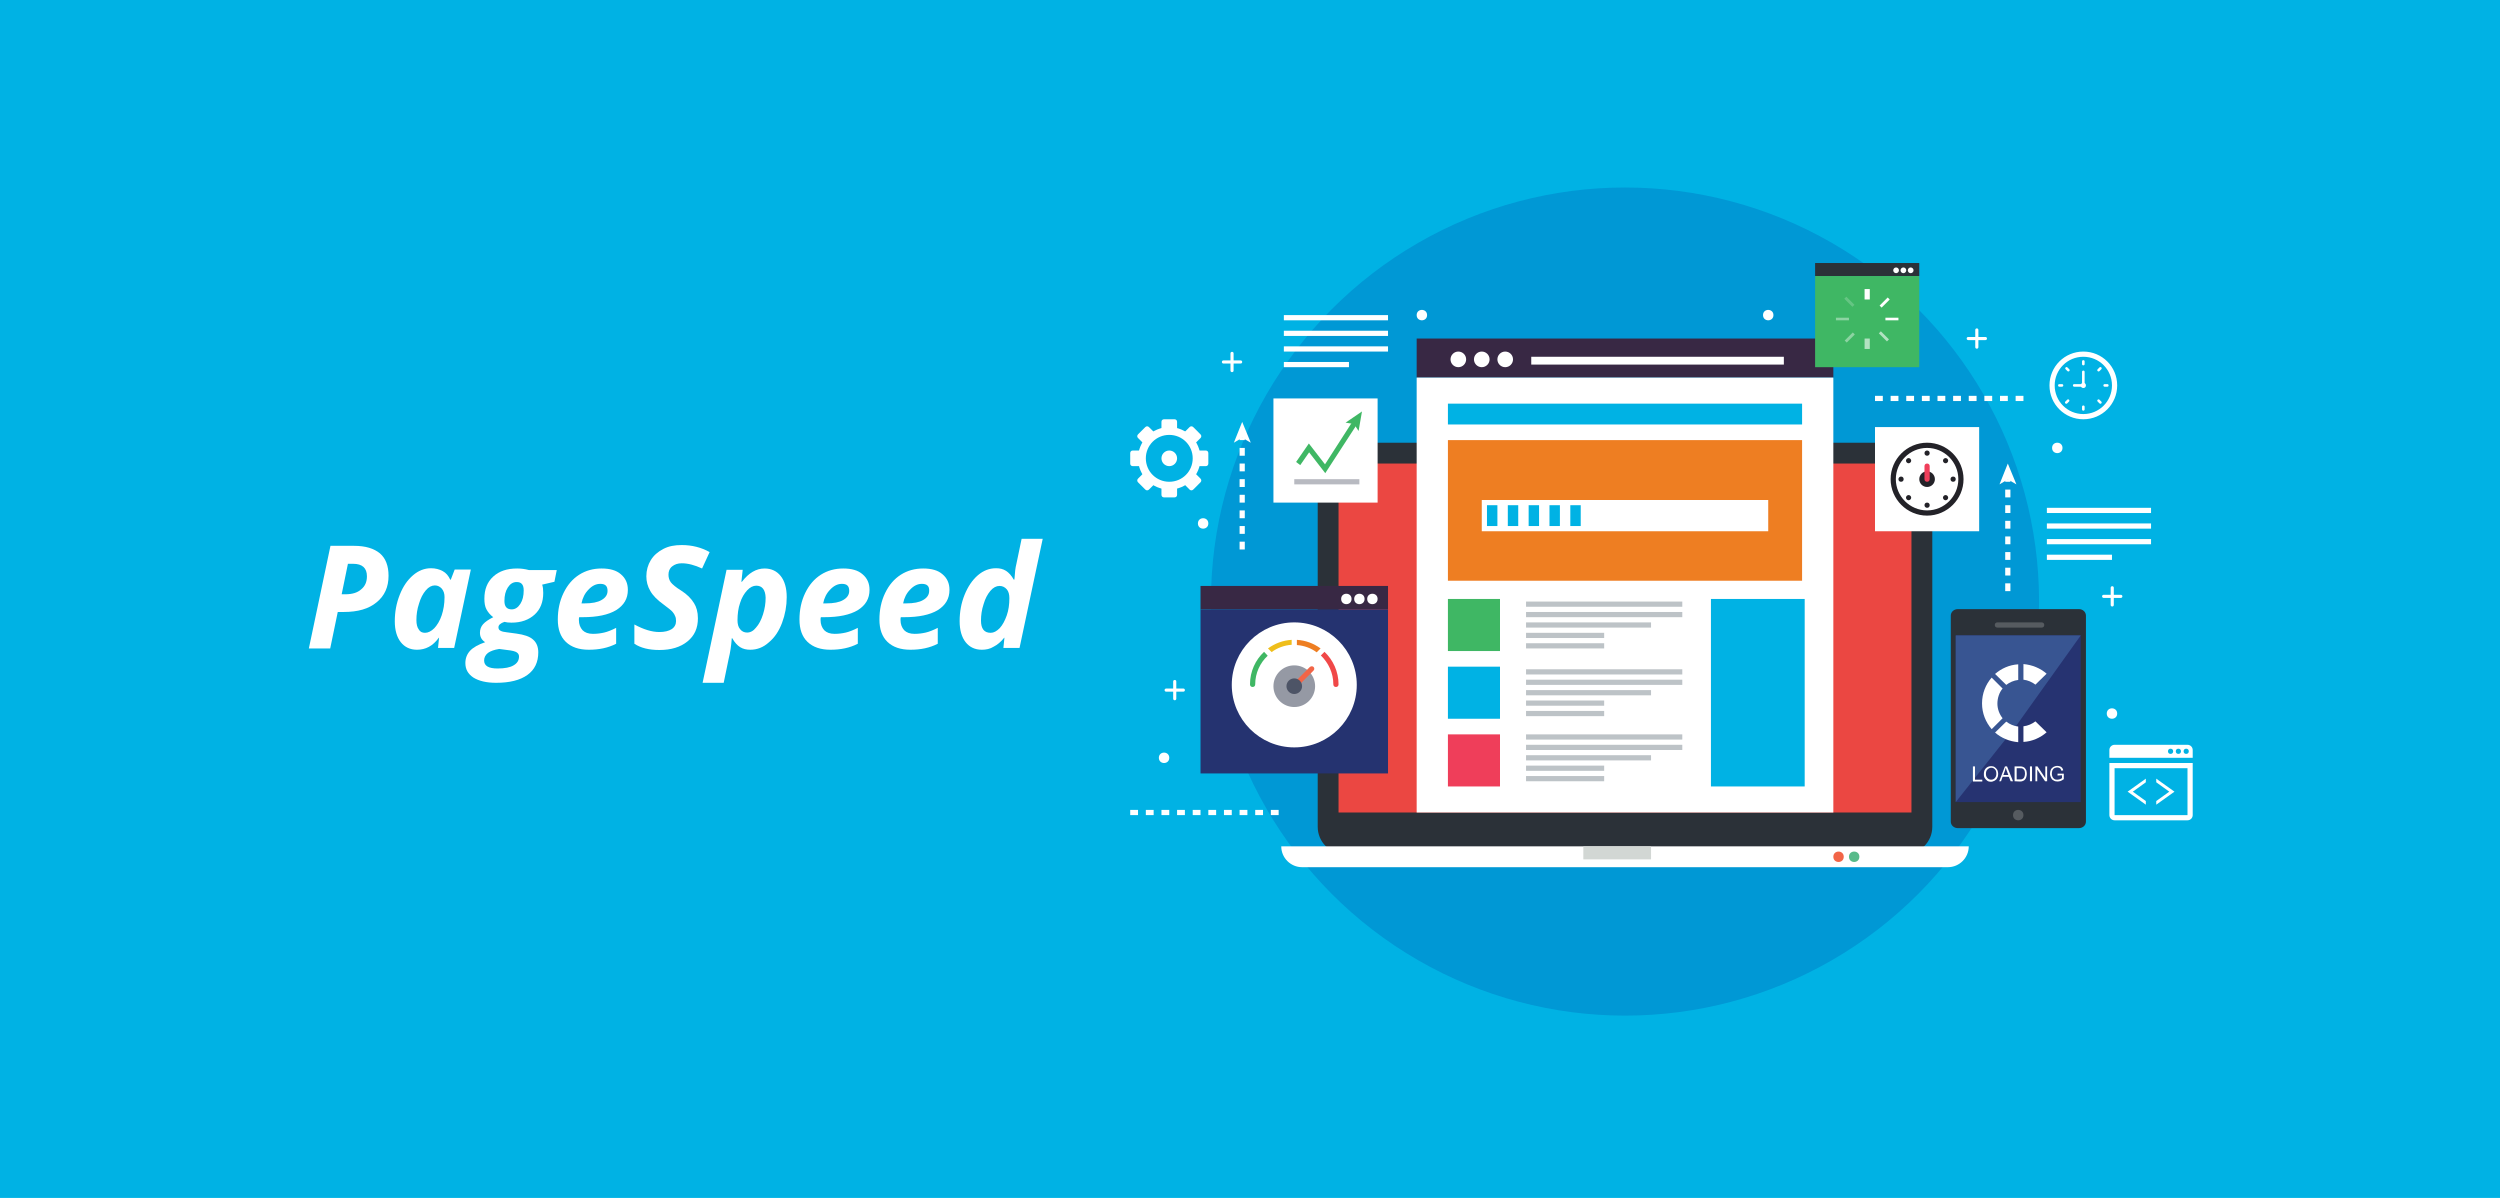
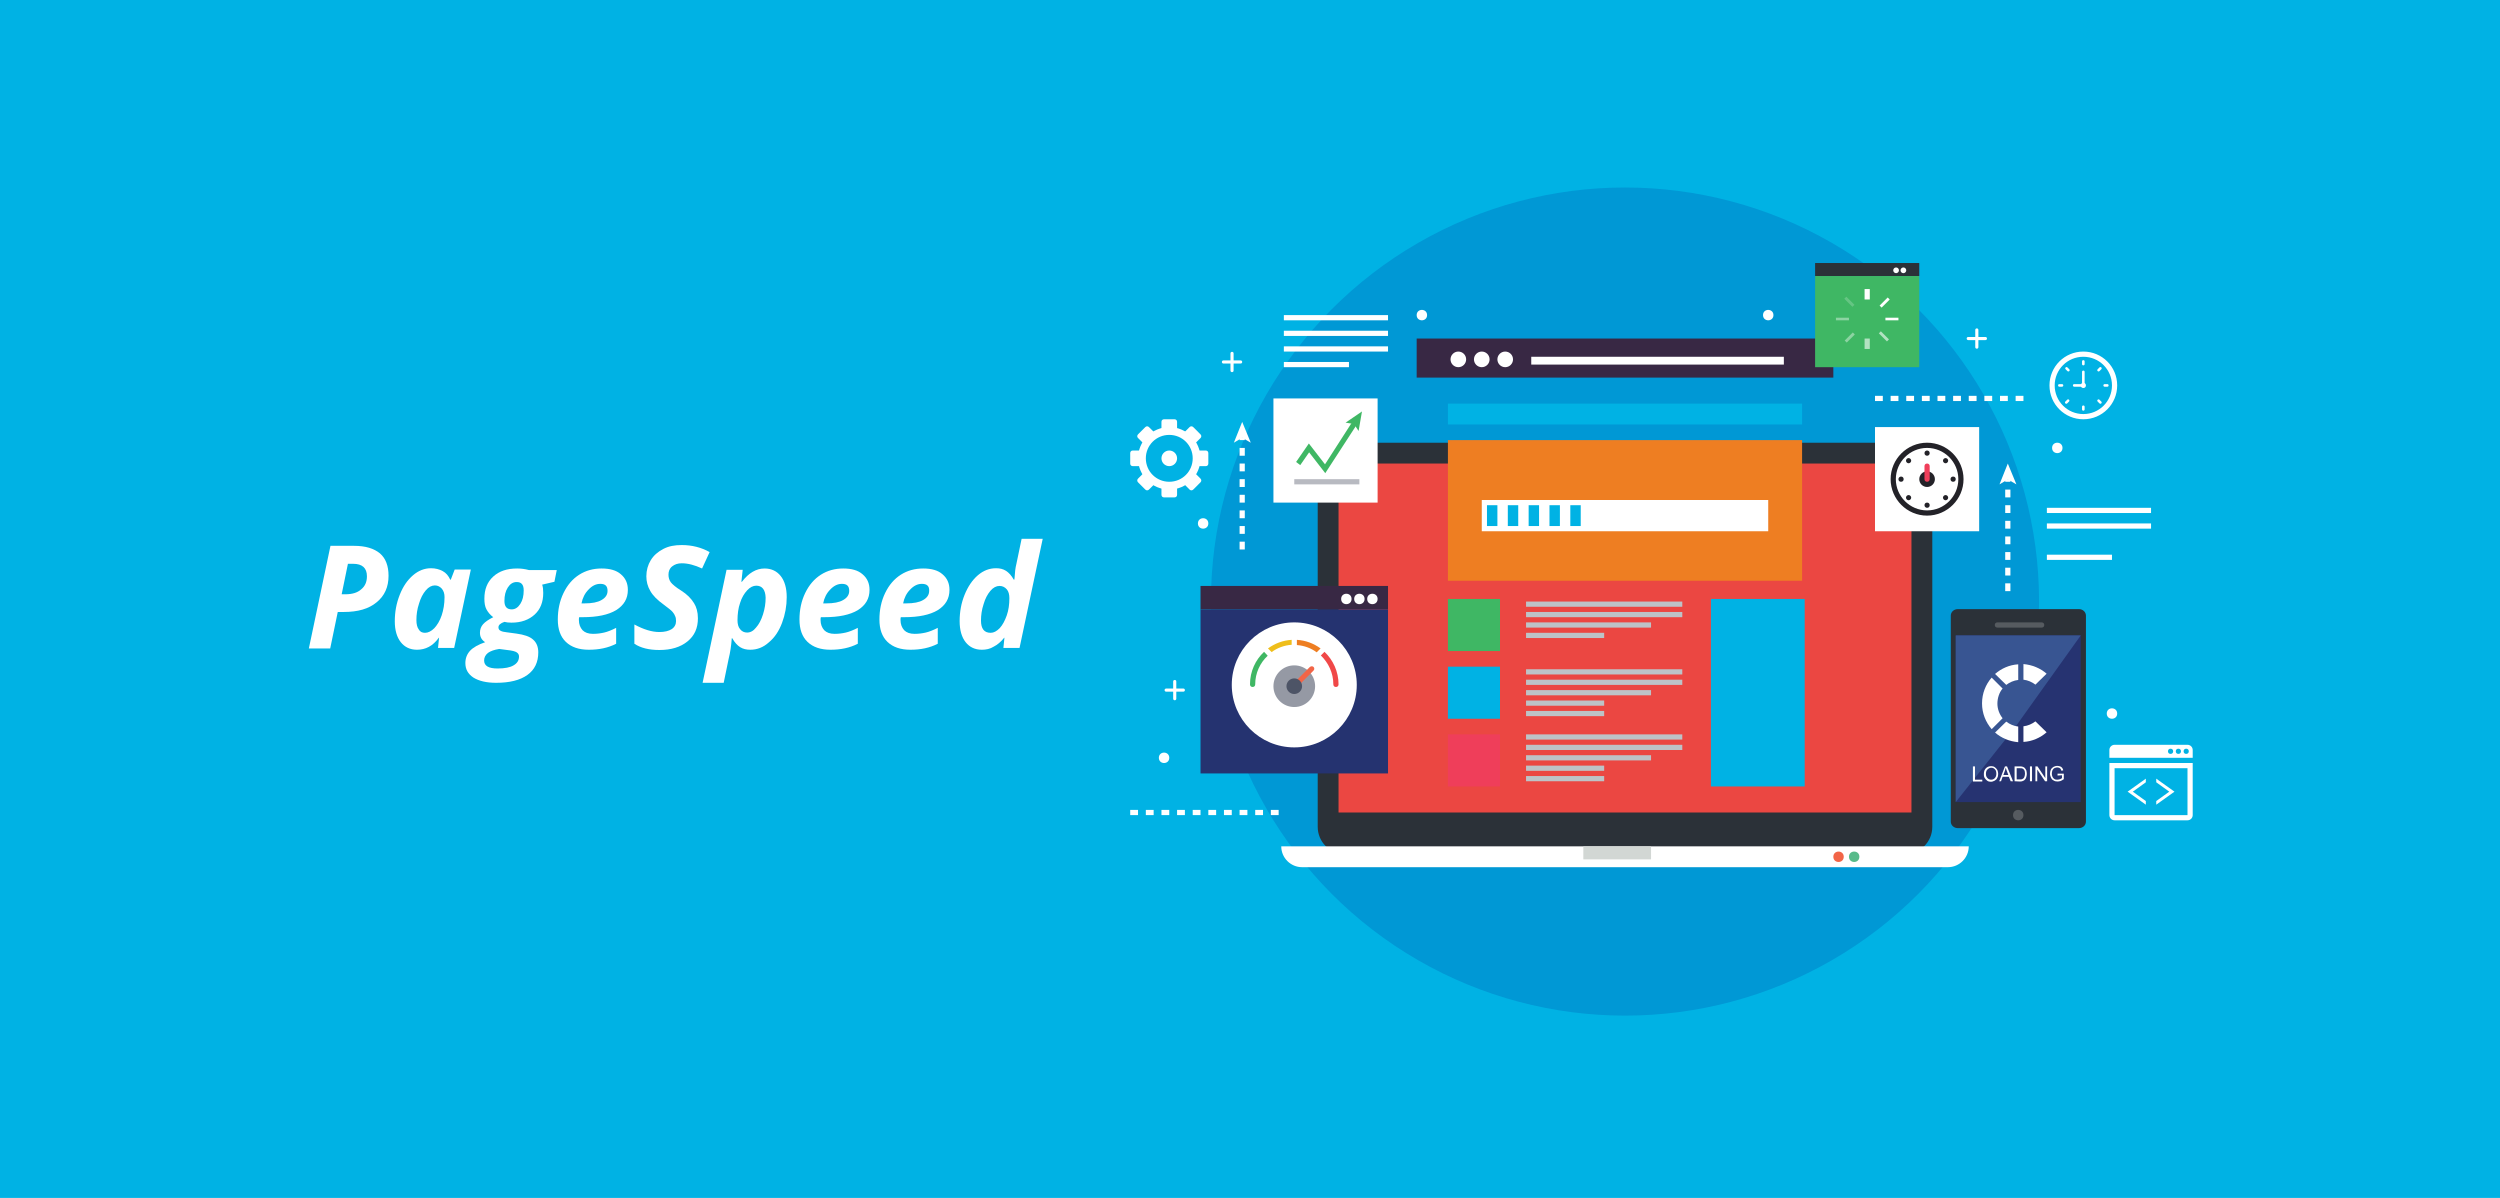
<svg xmlns="http://www.w3.org/2000/svg" enable-background="new 0 0 960 460" viewBox="0 0 960 460">
  <path d="m0 0h960v460h-960z" fill="#00b2e4" />
  <circle cx="624" cy="231" fill="#0098d5" r="159" />
  <path d="m742 317.5c0 5.8-4.7 10.5-10.5 10.5h-215c-5.8 0-10.5-4.7-10.5-10.5v-137c0-5.8 4.7-10.5 10.5-10.5h215c5.8 0 10.5 4.7 10.5 10.5z" fill="#2b3138" />
  <path d="m514 178h220v134h-220z" fill="#eb4742" />
  <path d="m756 325c0 4.4-3.6 8-8 8h-248c-4.4 0-8-3.6-8-8z" fill="#fff" />
  <path d="m608 325h26v5h-26z" fill="#d2d7d4" />
  <circle cx="712" cy="329" fill="#58bb8a" r="2" />
  <circle cx="706" cy="329" fill="#f26547" r="2" />
  <path d="m461 225h72v9h-72z" fill="#382844" />
  <path d="m461 234h72v63h-72z" fill="#253370" />
  <circle cx="497" cy="263" fill="#fff" r="24" />
  <circle cx="497" cy="263.5" fill="#9599a4" r="8" />
  <path d="m497.4 264.5c-.4.4-1.1.5-1.5.1-.4-.4-.4-1.1.1-1.5l6.9-6.9c.4-.4 1.1-.5 1.5-.1.4.4.4 1.1-.1 1.5z" fill="#f26547" />
  <circle cx="497" cy="263.5" fill="#4d5466" r="3" />
  <path d="m496 245.7c-3.4.2-6.5 1.4-9.1 3.3l1.4 1.4c2.2-1.6 4.8-2.6 7.7-2.8z" fill="#efbe1b" />
  <path d="m508.6 250.3-1.4 1.4c2.9 2.8 4.8 6.7 4.8 11.1 0 .6.4 1 1 1s1-.4 1-1c0-4.9-2.1-9.4-5.4-12.5z" fill="#f04848" />
  <path d="m507.1 249c-2.6-1.9-5.7-3.1-9.1-3.3v2c2.8.2 5.5 1.2 7.6 2.8z" fill="#ee7e22" />
  <path d="m485.4 250.3c-3.3 3.1-5.4 7.5-5.4 12.5 0 .6.4 1 1 1s1-.4 1-1c0-4.4 1.9-8.3 4.8-11z" fill="#3fb764" />
  <circle cx="527" cy="230" fill="#fff" r="2" />
  <circle cx="522" cy="230" fill="#fff" r="2" />
  <circle cx="517" cy="230" fill="#fff" r="2" />
  <path d="m544 130h160v15h-160z" fill="#382844" />
-   <path d="m544 145h160v167h-160z" fill="#fff" />
+   <path d="m544 145h160h-160z" fill="#fff" />
  <path d="m556 155h136v8h-136z" fill="#00b2e4" />
  <path d="m556 169h136v54h-136z" fill="#ee7e22" />
  <path d="m556 282h20v20h-20z" fill="#ef3e5a" />
  <path d="m556 256h20v20h-20z" fill="#00b2e4" />
  <path d="m556 230h20v20h-20z" fill="#3fb764" />
  <path d="m657 230h36v72h-36z" fill="#00b2e4" />
-   <path d="m586 247h30v2h-30z" fill="#bdc3c7" />
  <path d="m586 243h30v2h-30z" fill="#bdc3c7" />
  <path d="m586 239h48v2h-48z" fill="#bdc3c7" />
  <path d="m586 235h60v2h-60z" fill="#bdc3c7" />
  <path d="m586 231h60v2h-60z" fill="#bdc3c7" />
  <path d="m586 273h30v2h-30z" fill="#bdc3c7" />
  <path d="m586 269h30v2h-30z" fill="#bdc3c7" />
  <path d="m586 265h48v2h-48z" fill="#bdc3c7" />
  <path d="m586 261h60v2h-60z" fill="#bdc3c7" />
  <path d="m586 257h60v2h-60z" fill="#bdc3c7" />
  <path d="m586 298h30v2h-30z" fill="#bdc3c7" />
  <path d="m586 294h30v2h-30z" fill="#bdc3c7" />
  <path d="m586 290h48v2h-48z" fill="#bdc3c7" />
  <path d="m586 286h60v2h-60z" fill="#bdc3c7" />
  <path d="m586 282h60v2h-60z" fill="#bdc3c7" />
  <circle cx="578" cy="138" fill="#fff" r="3" />
  <circle cx="569" cy="138" fill="#fff" r="3" />
  <circle cx="560" cy="138" fill="#fff" r="3" />
  <path d="m588 137h97v3h-97z" fill="#fff" />
  <path d="m569 192h110v12h-110z" fill="#fff" />
  <path d="m603 194h4v8h-4z" fill="#00b2e4" />
  <path d="m595 194h4v8h-4z" fill="#00b2e4" />
  <path d="m587 194h4v8h-4z" fill="#00b2e4" />
  <path d="m579 194h4v8h-4z" fill="#00b2e4" />
  <path d="m571 194h4v8h-4z" fill="#00b2e4" />
  <path d="m720 164h40v40h-40z" fill="#fff" />
  <path d="m740 170c-7.7 0-14 6.3-14 14s6.3 14 14 14 14-6.3 14-14-6.3-14-14-14zm0 26c-6.6 0-12-5.4-12-12s5.4-12 12-12 12 5.4 12 12-5.4 12-12 12z" fill="#232228" />
  <circle cx="740" cy="184" fill="#232228" r="3" />
  <path d="m740 185c-.6 0-1-.4-1-1v-5c0-.6.4-1 1-1s1 .4 1 1v5c0 .6-.4 1-1 1z" fill="#ef3e5a" />
  <circle cx="740" cy="174" fill="#232228" r="1" />
  <path d="m747.8 177.6c-.4.4-1 .4-1.4 0s-.4-1 0-1.4 1-.4 1.4 0 .4 1 0 1.4z" fill="#232228" />
  <path d="m750 185c-.6 0-1-.4-1-1s.4-1 1-1 1 .4 1 1-.4 1-1 1z" fill="#232228" />
  <path d="m746.4 191.8c-.4-.4-.4-1 0-1.4s1-.4 1.4 0 .4 1 0 1.4-1 .4-1.4 0z" fill="#232228" />
  <path d="m739 194c0-.6.4-1 1-1s1 .4 1 1-.4 1-1 1c-.5 0-1-.4-1-1z" fill="#232228" />
  <path d="m732.2 190.4c.4-.4 1-.4 1.4 0s.4 1 0 1.4-1 .4-1.4 0-.4-1 0-1.4z" fill="#232228" />
  <path d="m730 183c.6 0 1 .4 1 1s-.4 1-1 1-1-.4-1-1 .5-1 1-1z" fill="#232228" />
  <path d="m733.6 176.2c.4.4.4 1 0 1.4s-1 .4-1.4 0-.4-1 0-1.4 1-.4 1.4 0z" fill="#232228" />
  <path d="m489 153h40v40h-40z" fill="#fff" />
  <path d="m508.9 181.7-6.2-8-3.4 4.9-1.6-1.2 4.9-7.1 6.2 8 10.8-16.8 1.7 1.1z" fill="#3fb764" />
  <path d="m521.7 165.5-1.8-2.7-3.2-.5 6.3-4.3z" fill="#3fb764" />
  <path d="m497 184h25v2h-25z" fill="#b8bac1" />
  <path d="m697 101h40v5h-40z" fill="#2b3138" />
  <path d="m697 106h40v35h-40z" fill="#3fb764" />
-   <path d="m734.8 103.8c0 .6-.5 1.1-1.1 1.1s-1.1-.5-1.1-1.1.5-1.1 1.1-1.1 1.1.5 1.1 1.1z" fill="#fff" />
  <path d="m732 103.8c0 .6-.5 1.1-1.1 1.1s-1.1-.5-1.1-1.1.5-1.1 1.1-1.1 1.1.5 1.1 1.1z" fill="#fff" />
  <path d="m729.2 103.8c0 .6-.5 1.1-1.1 1.1s-1.1-.5-1.1-1.1.5-1.1 1.1-1.1 1.1.5 1.1 1.1z" fill="#fff" />
  <path d="m716 111h2v4h-2z" fill="#fff" />
  <path d="m721.5 115.4h4.4v1.1h-4.4z" fill="#fff" transform="matrix(.707 -.707 .707 .707 130.073 545.858)" />
  <path d="m724 122h5v1h-5z" fill="#fff" />
  <path d="m723.1 127.1h1.1v4.4h-1.1z" fill="#fff" opacity=".6" transform="matrix(.707 -.707 .707 .707 120.382 549.368)" />
  <path d="m716 130h2v4h-2z" fill="#fff" opacity=".6" />
  <path d="m708.1 128.8h4.4v1.1h-4.4z" fill="#fff" opacity=".4" transform="matrix(.707 -.707 .707 .707 116.674 540.333)" />
  <path d="m705 122h5v1h-5z" fill="#fff" opacity=".4" />
  <path d="m709.8 113.8h1.1v4.4h-1.1z" fill="#fff" opacity=".2" transform="matrix(.707 -.707 .707 .707 125.931 536.084)" />
  <path d="m801 315.5c0 1.4-1.2 2.5-2.7 2.5h-46.5c-1.5 0-2.7-1.1-2.7-2.5v-79.1c0-1.4 1.2-2.5 2.7-2.5h46.5c1.5 0 2.7 1.1 2.7 2.5z" fill="#2b3138" />
  <path d="m751 244h48v64h-48z" fill="#263371" />
  <path d="m785 240c0 .6-.4 1-1 1h-17c-.6 0-1-.4-1-1 0-.6.4-1 1-1h17c.6 0 1 .4 1 1z" fill="#565b60" />
  <circle cx="775" cy="313" fill="#565b60" r="2" />
  <path d="m774 279-23 29v-64h48z" fill="#385592" />
  <g fill="#fff">
    <path d="m478 211h-2v-3h2zm0-6h-2v-3h2zm0-6h-2v-3h2zm0-6h-2v-3h2zm0-6h-2v-3h2zm0-6h-2v-3h2zm0-6h-2v-3h2zm0-6h-2v-1h2z" />
    <path d="m477 162 3.3 8-3.3-1.9-3.2 1.9z" />
    <path d="m772 227h-2v-3h2zm0-6h-2v-3h2zm0-6h-2v-3h2zm0-6h-2v-3h2zm0-6h-2v-3h2zm0-6h-2v-3h2zm0-6h-2v-3h2zm0-6h-2v-1h2z" />
    <path d="m771 178 3.3 8-3.3-1.9-3.2 1.9z" />
    <path d="m777 154h-3v-2h3zm-6 0h-3v-2h3zm-6 0h-3v-2h3zm-6 0h-3v-2h3zm-6 0h-3v-2h3zm-6 0h-3v-2h3zm-6 0h-3v-2h3zm-6 0h-3v-2h3zm-6 0h-3v-2h3zm-6 0h-3v-2h3z" />
    <path d="m491 313h-3v-2h3zm-6 0h-3v-2h3zm-6 0h-3v-2h3zm-6 0h-3v-2h3zm-6 0h-3v-2h3zm-6 0h-3v-2h3zm-6 0h-3v-2h3zm-6 0h-3v-2h3zm-6 0h-3v-2h3zm-6 0h-3v-2h3z" />
    <path d="m786 213h25v2h-25z" />
-     <path d="m786 207h40v2h-40z" />
    <path d="m786 201h40v2h-40z" />
    <path d="m786 195h40v2h-40z" />
    <path d="m493 139h25v2h-25z" />
    <path d="m493 133h40v2h-40z" />
    <path d="m493 127h40v2h-40z" />
    <path d="m493 121h40v2h-40z" />
    <circle cx="790" cy="172" r="2" />
    <circle cx="462" cy="201" r="2" />
    <circle cx="679" cy="121" r="2" />
    <circle cx="546" cy="121" r="2" />
    <circle cx="811" cy="274" r="2" />
    <circle cx="447" cy="291" r="2" />
    <path d="m476.4 138.4h-2.7v-2.7c0-.4-.3-.6-.6-.6-.4 0-.6.3-.6.6v2.7h-2.7c-.4 0-.6.3-.6.6 0 .4.3.6.6.6h2.7v2.7c0 .4.3.6.6.6.4 0 .6-.3.6-.6v-2.7h2.7c.4 0 .6-.3.6-.6 0-.4-.3-.6-.6-.6z" />
    <path d="m762.4 129.4h-2.7v-2.7c0-.4-.3-.6-.6-.6-.4 0-.6.3-.6.6v2.7h-2.7c-.4 0-.6.3-.6.6 0 .4.3.6.6.6h2.7v2.7c0 .4.3.6.6.6.4 0 .6-.3.6-.6v-2.7h2.7c.4 0 .6-.3.6-.6 0-.4-.3-.6-.6-.6z" />
-     <path d="m814.4 228.4h-2.7v-2.7c0-.4-.3-.6-.6-.6-.4 0-.6.3-.6.6v2.7h-2.7c-.4 0-.6.3-.6.6 0 .4.3.6.6.6h2.7v2.7c0 .4.3.6.6.6.4 0 .6-.3.6-.6v-2.7h2.7c.4 0 .6-.3.6-.6 0-.4-.3-.6-.6-.6z" />
    <path d="m454.4 264.4h-2.7v-2.7c0-.4-.3-.6-.6-.6-.4 0-.6.3-.6.6v2.7h-2.7c-.4 0-.6.3-.6.6 0 .4.3.6.6.6h2.7v2.7c0 .4.3.6.6.6.4 0 .6-.3.6-.6v-2.7h2.7c.4 0 .6-.3.6-.6 0-.4-.3-.6-.6-.6z" />
    <path d="m449 164c-6.6 0-12 5.4-12 12s5.4 12 12 12 12-5.4 12-12-5.4-12-12-12zm0 21c-5 0-9-4-9-9s4-9 9-9 9 4 9 9-4 9-9 9z" />
    <path d="m452 165c0 .6-.4 1-1 1h-4c-.6 0-1-.4-1-1v-3c0-.6.4-1 1-1h4c.6 0 1 .4 1 1z" />
    <path d="m443.3 166.1c.4.4.4 1 0 1.4l-2.8 2.8c-.4.4-1 .4-1.4 0l-2.1-2.1c-.4-.4-.4-1 0-1.4l2.8-2.8c.4-.4 1-.4 1.4 0z" />
    <path d="m439 178c0 .6-.4 1-1 1h-3c-.6 0-1-.4-1-1v-4c0-.6.4-1 1-1h3c.6 0 1 .4 1 1z" />
    <path d="m443.3 184.5c.4.4.4 1 0 1.4l-2.1 2.1c-.4.4-1 .4-1.4 0l-2.8-2.8c-.4-.4-.4-1 0-1.4l2.1-2.1c.4-.4 1-.4 1.4 0z" />
    <path d="m452 190c0 .6-.4 1-1 1h-4c-.6 0-1-.4-1-1v-3c0-.6.4-1 1-1h4c.6 0 1 .4 1 1z" />
    <path d="m461 183.8c.4.4.4 1 0 1.4l-2.8 2.8c-.4.4-1 .4-1.4 0l-2.1-2.1c-.4-.4-.4-1 0-1.4l2.8-2.8c.4-.4 1-.4 1.4 0z" />
    <path d="m464 178c0 .6-.4 1-1 1h-3c-.6 0-1-.4-1-1v-4c0-.6.4-1 1-1h3c.6 0 1 .4 1 1z" />
    <path d="m461 166.8c.4.4.4 1 0 1.4l-2.1 2.1c-.4.4-1 .4-1.4 0l-2.8-2.8c-.4-.4-.4-1 0-1.4l2.1-2.1c.4-.4 1-.4 1.4 0z" />
    <circle cx="449" cy="176" r="3" />
    <path d="m810 293v20c0 1.1.9 2 2 2h28c1.1 0 2-.9 2-2v-20zm30 20h-28v-18h28z" />
    <path d="m828 299v1.4l5 3.6-5 3.6v1.4l7-5z" />
    <path d="m819 304 5-3.6v-1.4l-7 5 7 5v-1.4z" />
    <path d="m840 286h-28c-1.1 0-2 .9-2 2v3h32v-3c0-1.1-.9-2-2-2zm-6.5 3.5c-.6 0-1-.4-1-1s.4-1 1-1 1 .4 1 1-.4 1-1 1zm3 0c-.6 0-1-.4-1-1s.4-1 1-1 1 .4 1 1-.4 1-1 1zm3 0c-.6 0-1-.4-1-1s.4-1 1-1 1 .4 1 1-.4 1-1 1z" />
    <path d="m800 135c-7.2 0-13 5.8-13 13s5.8 13 13 13 13-5.8 13-13-5.8-13-13-13zm0 24c-6.1 0-11-4.9-11-11s4.9-11 11-11 11 4.9 11 11-4.9 11-11 11z" />
    <path d="m800.5 139.8c0 .3-.2.5-.5.5-.3 0-.5-.2-.5-.5v-1c0-.3.2-.5.5-.5.3 0 .5.2.5.5z" />
    <path d="m800.5 147.8c0 .3-.2.5-.5.5-.3 0-.5-.2-.5-.5v-5c0-.3.2-.5.5-.5.3 0 .5.2.5.5z" />
    <path d="m799.5 147.5c.3 0 .5.2.5.5 0 .3-.2.5-.5.5h-3c-.3 0-.5-.2-.5-.5 0-.3.2-.5.5-.5z" />
    <path d="m794.6 141.8c.2.2.2.5 0 .7-.2.2-.5.2-.7 0l-.7-.7c-.2-.2-.2-.5 0-.7.2-.2.5-.2.7 0z" />
    <path d="m791.8 147.5c.3 0 .5.2.5.5 0 .3-.2.5-.5.5h-1c-.3 0-.5-.2-.5-.5 0-.3.2-.5.5-.5z" />
    <path d="m793.8 153.5c.2-.2.5-.2.7 0 .2.2.2.5 0 .7l-.7.7c-.2.2-.5.2-.7 0-.2-.2-.2-.5 0-.7z" />
    <path d="m799.5 156.2c0-.3.2-.5.5-.5.3 0 .5.2.5.5v1c0 .3-.2.5-.5.5-.3 0-.5-.2-.5-.5z" />
    <path d="m805.5 154.2c-.2-.2-.2-.5 0-.7.2-.2.5-.2.7 0l.7.7c.2.2.2.5 0 .7-.2.2-.5.2-.7 0z" />
    <path d="m808.2 148.5c-.3 0-.5-.2-.5-.5 0-.3.2-.5.5-.5h1c.3 0 .5.2.5.5 0 .3-.2.5-.5.5z" />
    <path d="m806.2 142.5c-.2.2-.5.2-.7 0-.2-.2-.2-.5 0-.7l.7-.7c.2-.2.5-.2.7 0 .2.2.2.5 0 .7z" />
    <circle cx="800" cy="148" r="1" />
    <path d="m785.9 258.7c-2.4-2.1-5.5-3.4-8.9-3.7v6c1.7.2 3.3.9 4.6 1.9z" />
    <path d="m766.1 281.3c2.4 2.1 5.5 3.4 8.9 3.7v-6c-1.7-.2-3.3-.9-4.6-1.9z" />
    <path d="m769 264.4-4.2-4.2c-2.3 2.6-3.7 6.1-3.7 9.9s1.4 7.2 3.7 9.9l4.2-4.2c-1.2-1.5-2-3.5-2-5.6s.7-4.3 2-5.8z" />
    <path d="m770.4 263c1.3-1 2.9-1.7 4.6-1.9v-6c-3.4.2-6.5 1.6-8.9 3.7z" />
    <path d="m781.6 277c-1.3 1-2.9 1.7-4.6 1.9v6c3.4-.2 6.5-1.6 8.9-3.7z" />
    <path d="m757.6 300v-5.7h.8v5.1h2.8v.7h-3.6z" />
    <path d="m761.8 297.2c0-1 .3-1.7.8-2.2s1.2-.8 2-.8c.5 0 1 .1 1.4.4s.7.6 1 1.1c.2.5.3 1 .3 1.5 0 .6-.1 1.1-.4 1.6-.2.5-.6.8-1 1s-.9.4-1.4.4-1-.1-1.4-.4-.7-.6-1-1.1-.3-1-.3-1.5zm.8 0c0 .7.2 1.2.6 1.6s.8.6 1.4.6 1-.2 1.4-.6.6-1 .6-1.7c0-.5-.1-.9-.2-1.2-.2-.3-.4-.6-.7-.8s-.6-.3-1-.3c-.5 0-1 .2-1.4.6-.5.3-.7 1-.7 1.8z" />
    <path d="m767.7 300 2.2-5.7h.8l2.3 5.7h-.9l-.7-1.7h-2.4l-.6 1.7zm1.6-2.4h1.9l-.6-1.6c-.2-.5-.3-.9-.4-1.2-.1.4-.2.7-.3 1.1z" />
    <path d="m773.6 300v-5.7h2c.4 0 .8 0 1 .1.3.1.6.2.8.4.3.3.5.6.7 1 .1.4.2.9.2 1.4 0 .4-.1.8-.2 1.2-.1.3-.2.6-.4.8s-.3.4-.5.5-.4.2-.7.3-.6.1-.9.1zm.8-.7h1.2c.4 0 .7 0 .9-.1s.4-.2.5-.3c.2-.2.3-.4.4-.7s.2-.7.2-1.1c0-.6-.1-1.1-.3-1.4s-.4-.5-.7-.6c-.2-.1-.5-.1-1-.1h-1.2z" />
    <path d="m779.5 300v-5.7h.8v5.7z" />
    <path d="m781.6 300v-5.7h.8l3 4.5v-4.5h.7v5.7h-.8l-3-4.5v4.5z" />
    <path d="m790.1 297.8v-.7h2.4v2.1c-.4.3-.8.5-1.2.7-.4.1-.8.2-1.2.2-.6 0-1.1-.1-1.5-.4-.5-.2-.8-.6-1-1-.2-.5-.4-1-.4-1.5 0-.6.1-1.1.3-1.6s.6-.8 1-1.1c.4-.2.9-.4 1.5-.4.4 0 .8.1 1.1.2s.6.3.8.6c.2.2.3.6.4.9l-.7.2c-.1-.3-.2-.5-.3-.7s-.3-.3-.5-.4-.5-.2-.8-.2-.6.1-.9.2-.5.2-.6.4c-.2.2-.3.4-.4.6-.1.4-.2.7-.2 1.2s.1.9.3 1.3c.2.3.4.6.8.8.3.2.7.2 1.1.2.3 0 .6-.1 1-.2.3-.1.5-.3.7-.4v-1.1z" />
    <g enable-background="new">
      <path d="m149.2 221.1c0 4.3-1.5 7.7-4.6 10.2-3 2.5-7.2 3.7-12.6 3.7h-2.3l-2.9 14h-8.2l8.3-39.4h9.1c4.3 0 7.6 1 9.9 2.9 2.2 1.9 3.3 4.8 3.3 8.6zm-18 7.1h1.5c2.5 0 4.6-.6 6-1.9 1.5-1.2 2.2-2.9 2.2-5 0-3.2-1.8-4.8-5.3-4.8h-2z" />
      <path d="m160.1 249.5c-2.6 0-4.7-1-6.2-2.9s-2.3-4.6-2.3-8c0-3.6.6-6.9 1.9-10.2s3-5.7 5.1-7.5 4.4-2.7 6.9-2.7c1.7 0 3.2.4 4.5 1.1s2.2 1.8 2.9 3.3h.2l1.5-3.9h6.2l-6.4 30.1h-6.2l.4-3.9h-.1c-2.3 3.2-5.1 4.6-8.4 4.6zm3.1-6.5c1.2 0 2.4-.6 3.6-1.8 1.1-1.2 2.1-2.8 2.8-4.9s1.1-4.4 1.1-7c0-1.3-.3-2.3-1-3.2-.7-.8-1.6-1.3-2.7-1.3-1.2 0-2.4.6-3.5 1.9s-2 3-2.6 5.1c-.7 2.1-1 4.2-1 6.3 0 1.6.3 2.8.9 3.6.5.9 1.3 1.3 2.4 1.3z" />
      <path d="m213.8 218.9-.9 4.5-4.7 1.1c.3.9.4 2 .4 3.2 0 3.5-1.1 6.3-3.3 8.3s-5.1 3.1-8.9 3.1c-1.1 0-1.9-.1-2.7-.3-1.5.5-2.3 1.2-2.3 2.1 0 .6.3 1.1.8 1.3.5.3 1.3.5 2.4.6l3.7.5c2.9.4 5.1 1.1 6.4 2.3 1.3 1.1 2 2.8 2 4.9 0 3.8-1.4 6.7-4.2 8.7s-6.8 3-12 3c-3.7 0-6.6-.7-8.7-2-2.1-1.4-3.1-3.2-3.1-5.6 0-1.8.6-3.4 1.8-4.7s3.2-2.4 5.8-3.3c-1.3-.8-2-2-2-3.6 0-1.3.4-2.4 1.2-3.3s2.1-1.8 3.9-2.7c-1.2-.9-2-1.9-2.6-3s-.8-2.5-.8-4.1c0-3.6 1.1-6.4 3.4-8.5s5.3-3.1 9.2-3.1c1.5 0 3 .2 4.5.6zm-22.1 30.3c-1.9.3-3.3.8-4.3 1.5-1 .8-1.5 1.8-1.5 2.9 0 2.1 1.7 3.1 5.2 3.1 2.7 0 4.8-.4 6.1-1.2 1.4-.8 2.1-1.9 2.1-3.4 0-.7-.3-1.2-.9-1.6s-1.8-.7-3.7-.9zm6.7-25.7c-1.4 0-2.5.7-3.4 2.1s-1.3 3.1-1.3 5.2.9 3.2 2.8 3.2c1.3 0 2.4-.7 3.3-2.1s1.3-3.1 1.3-5.2c0-2.2-.9-3.2-2.7-3.2z" />
      <path d="m226.1 249.5c-3.8 0-6.7-1-8.8-3s-3.1-4.9-3.1-8.6.7-7.1 2.2-10.2 3.5-5.4 6-7 5.4-2.4 8.6-2.4 5.7.7 7.4 2.2c1.8 1.5 2.7 3.5 2.7 6 0 3.4-1.5 5.9-4.5 7.8-3 1.8-7.3 2.7-12.8 2.7h-1.4l-.1.6v.5c0 1.6.5 2.9 1.4 3.9.9.9 2.2 1.4 4 1.4 1.6 0 3-.2 4.3-.5s2.8-.9 4.6-1.8v6.1c-3.1 1.6-6.6 2.3-10.5 2.3zm4.4-25.3c-1.6 0-3.1.7-4.5 2.2-1.4 1.4-2.3 3.2-2.7 5.3h1.2c2.8 0 5-.4 6.5-1.3 1.6-.9 2.3-2.1 2.3-3.5 0-1.9-.9-2.7-2.8-2.7z" />
      <path d="m268 237.4c0 3.8-1.3 6.7-4 8.9s-6.3 3.3-10.8 3.3c-4 0-7.2-.8-9.6-2.4v-7.4c3.5 1.9 6.7 2.9 9.6 2.9 2 0 3.6-.4 4.7-1.1s1.7-1.8 1.7-3.1c0-.8-.1-1.5-.4-2-.2-.6-.6-1.1-1-1.6s-1.6-1.4-3.3-2.7c-2.5-1.8-4.2-3.5-5.2-5.3-1-1.7-1.5-3.6-1.5-5.6 0-2.3.6-4.4 1.7-6.2s2.7-3.2 4.8-4.3 4.4-1.5 7.1-1.5c3.9 0 7.5.9 10.7 2.7l-2.9 6.3c-2.8-1.3-5.4-2-7.8-2-1.5 0-2.7.4-3.7 1.2s-1.4 1.9-1.4 3.2c0 1.1.3 2.1.9 2.9s1.9 1.9 4 3.2c2.2 1.4 3.8 3 4.9 4.8.9 1.4 1.5 3.4 1.5 5.8z" />
      <path d="m293.6 218.3c2.6 0 4.7 1 6.2 2.9s2.3 4.6 2.3 8.1c0 3.4-.6 6.7-1.8 9.9s-2.9 5.7-5.1 7.5c-2.1 1.9-4.5 2.8-7.1 2.8-1.5 0-2.8-.3-3.9-1s-2.1-1.8-3-3.4h-.2c-.2 2.9-.6 5.5-1.2 7.9l-1.9 9.2h-8.1l9.2-43.4h6.2l-.5 4.6h.2c2.6-3.4 5.5-5.1 8.7-5.1zm-3.2 6.6c-1.2 0-2.4.6-3.5 1.8s-2.1 2.8-2.7 4.8c-.7 2-1 4.3-1 6.7 0 1.4.3 2.6 1 3.4.7.9 1.6 1.3 2.7 1.3 1.2 0 2.4-.6 3.4-1.9 1.1-1.2 2-2.9 2.7-5.1s1-4.3 1-6.4c-.1-3-1.3-4.6-3.6-4.6z" />
      <path d="m318.9 249.5c-3.8 0-6.7-1-8.8-3s-3.1-4.9-3.1-8.6.7-7.1 2.2-10.2 3.5-5.4 6-7 5.4-2.4 8.6-2.4 5.7.7 7.4 2.2c1.8 1.5 2.7 3.5 2.7 6 0 3.4-1.5 5.9-4.5 7.8-3 1.8-7.3 2.7-12.8 2.7h-1.4l-.1.6v.5c0 1.6.5 2.9 1.4 3.9.9.9 2.2 1.4 4 1.4 1.6 0 3-.2 4.3-.5s2.8-.9 4.6-1.8v6.1c-3.1 1.6-6.6 2.3-10.5 2.3zm4.4-25.3c-1.6 0-3.1.7-4.5 2.2-1.4 1.4-2.3 3.2-2.7 5.3h1.2c2.8 0 5-.4 6.5-1.3 1.6-.9 2.3-2.1 2.3-3.5 0-1.9-.9-2.7-2.8-2.7z" />
      <path d="m349.6 249.5c-3.8 0-6.7-1-8.8-3s-3.1-4.9-3.1-8.6.7-7.1 2.2-10.2 3.5-5.4 6-7 5.4-2.4 8.6-2.4 5.7.7 7.4 2.2c1.8 1.5 2.7 3.5 2.7 6 0 3.4-1.5 5.9-4.5 7.8-3 1.8-7.3 2.7-12.8 2.7h-1.4l-.1.6v.5c0 1.6.5 2.9 1.4 3.9.9.9 2.2 1.4 4 1.4 1.6 0 3-.2 4.3-.5s2.8-.9 4.6-1.8v6.1c-3.1 1.6-6.6 2.3-10.5 2.3zm4.4-25.3c-1.6 0-3.1.7-4.5 2.2-1.4 1.4-2.3 3.2-2.7 5.3h1.2c2.8 0 5-.4 6.5-1.3 1.6-.9 2.3-2.1 2.3-3.5.1-1.9-.9-2.7-2.8-2.7z" />
      <path d="m377 249.5c-2.6 0-4.7-1-6.2-2.9s-2.3-4.6-2.3-8.1.6-6.9 1.9-10.1 3-5.7 5.1-7.5 4.4-2.7 7-2.7c1.5 0 2.7.3 3.8 1s2.1 1.8 3 3.4h.2l.1-.8c.1-2 .3-3.7.7-5.3l2-9.6h8.1l-8.9 41.9h-6.2l.4-3.9h-.1c-1.3 1.6-2.6 2.7-4 3.4-1.4.9-3 1.2-4.6 1.2zm3.4-6.5c1.2 0 2.3-.6 3.5-1.8 1.1-1.2 2-2.9 2.7-4.9s1-4.2 1-6.6c0-1.4-.3-2.6-1-3.4s-1.6-1.3-2.8-1.3-2.4.6-3.5 1.9-2 3-2.6 5.1c-.7 2.1-1 4.2-1 6.3 0 3.1 1.2 4.7 3.7 4.7z" />
    </g>
  </g>
</svg>